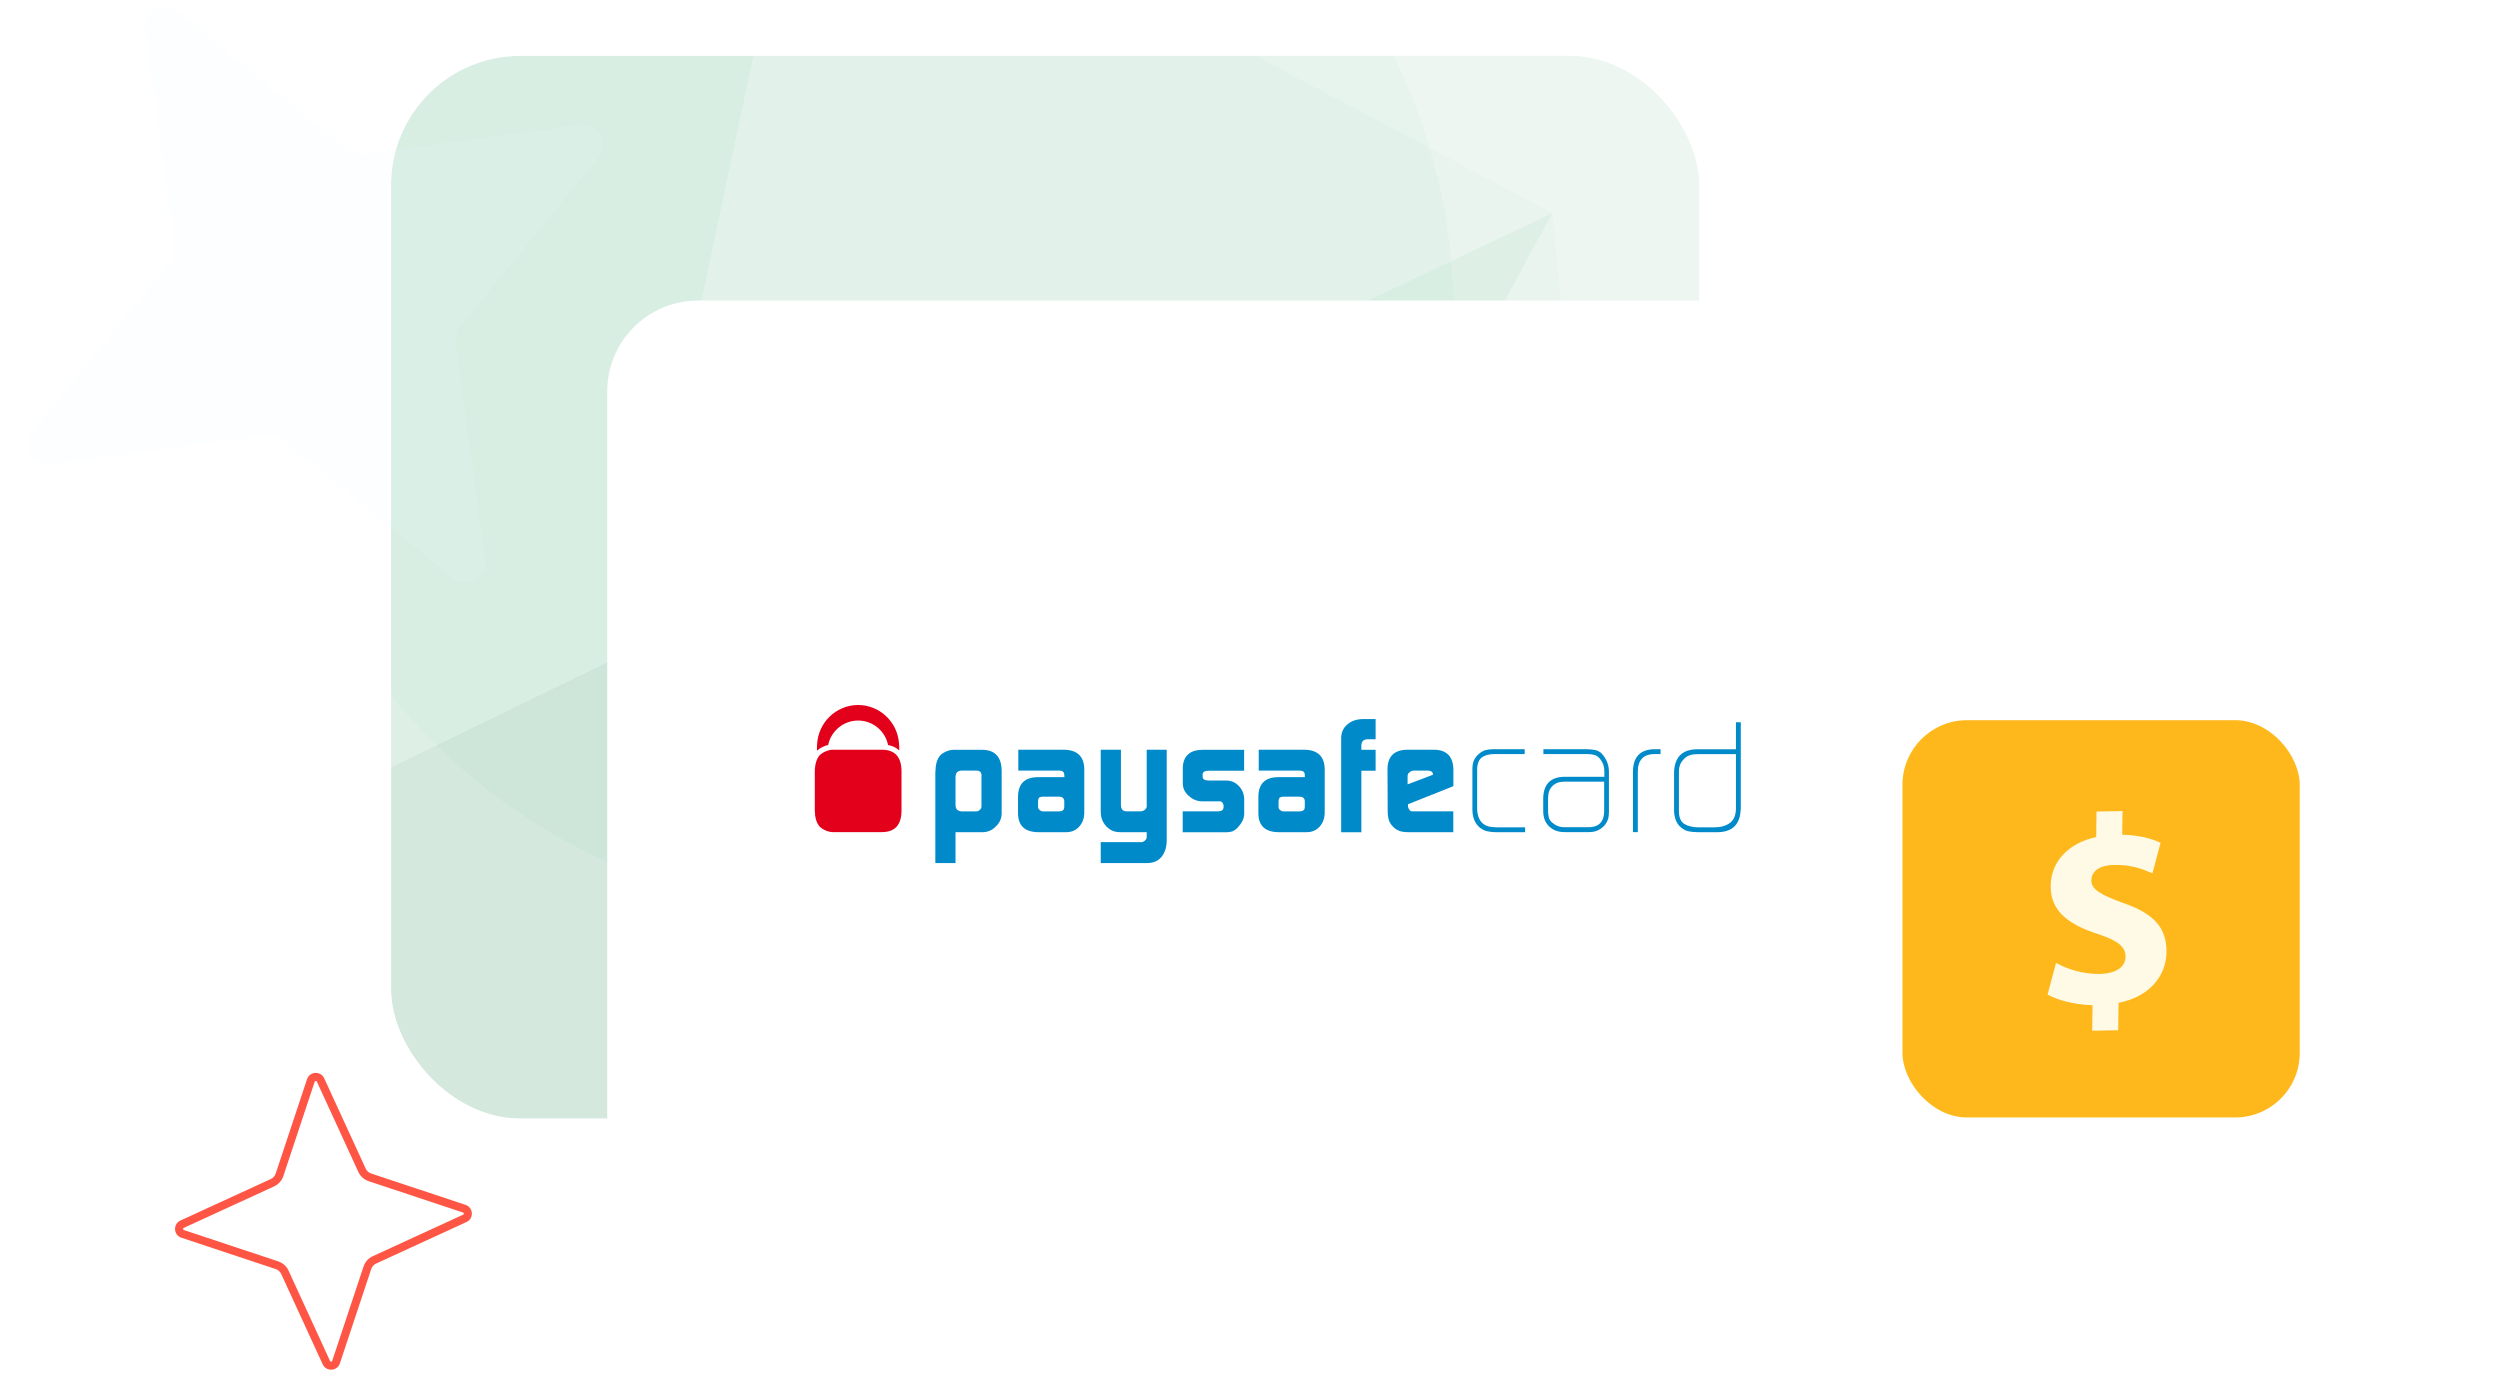
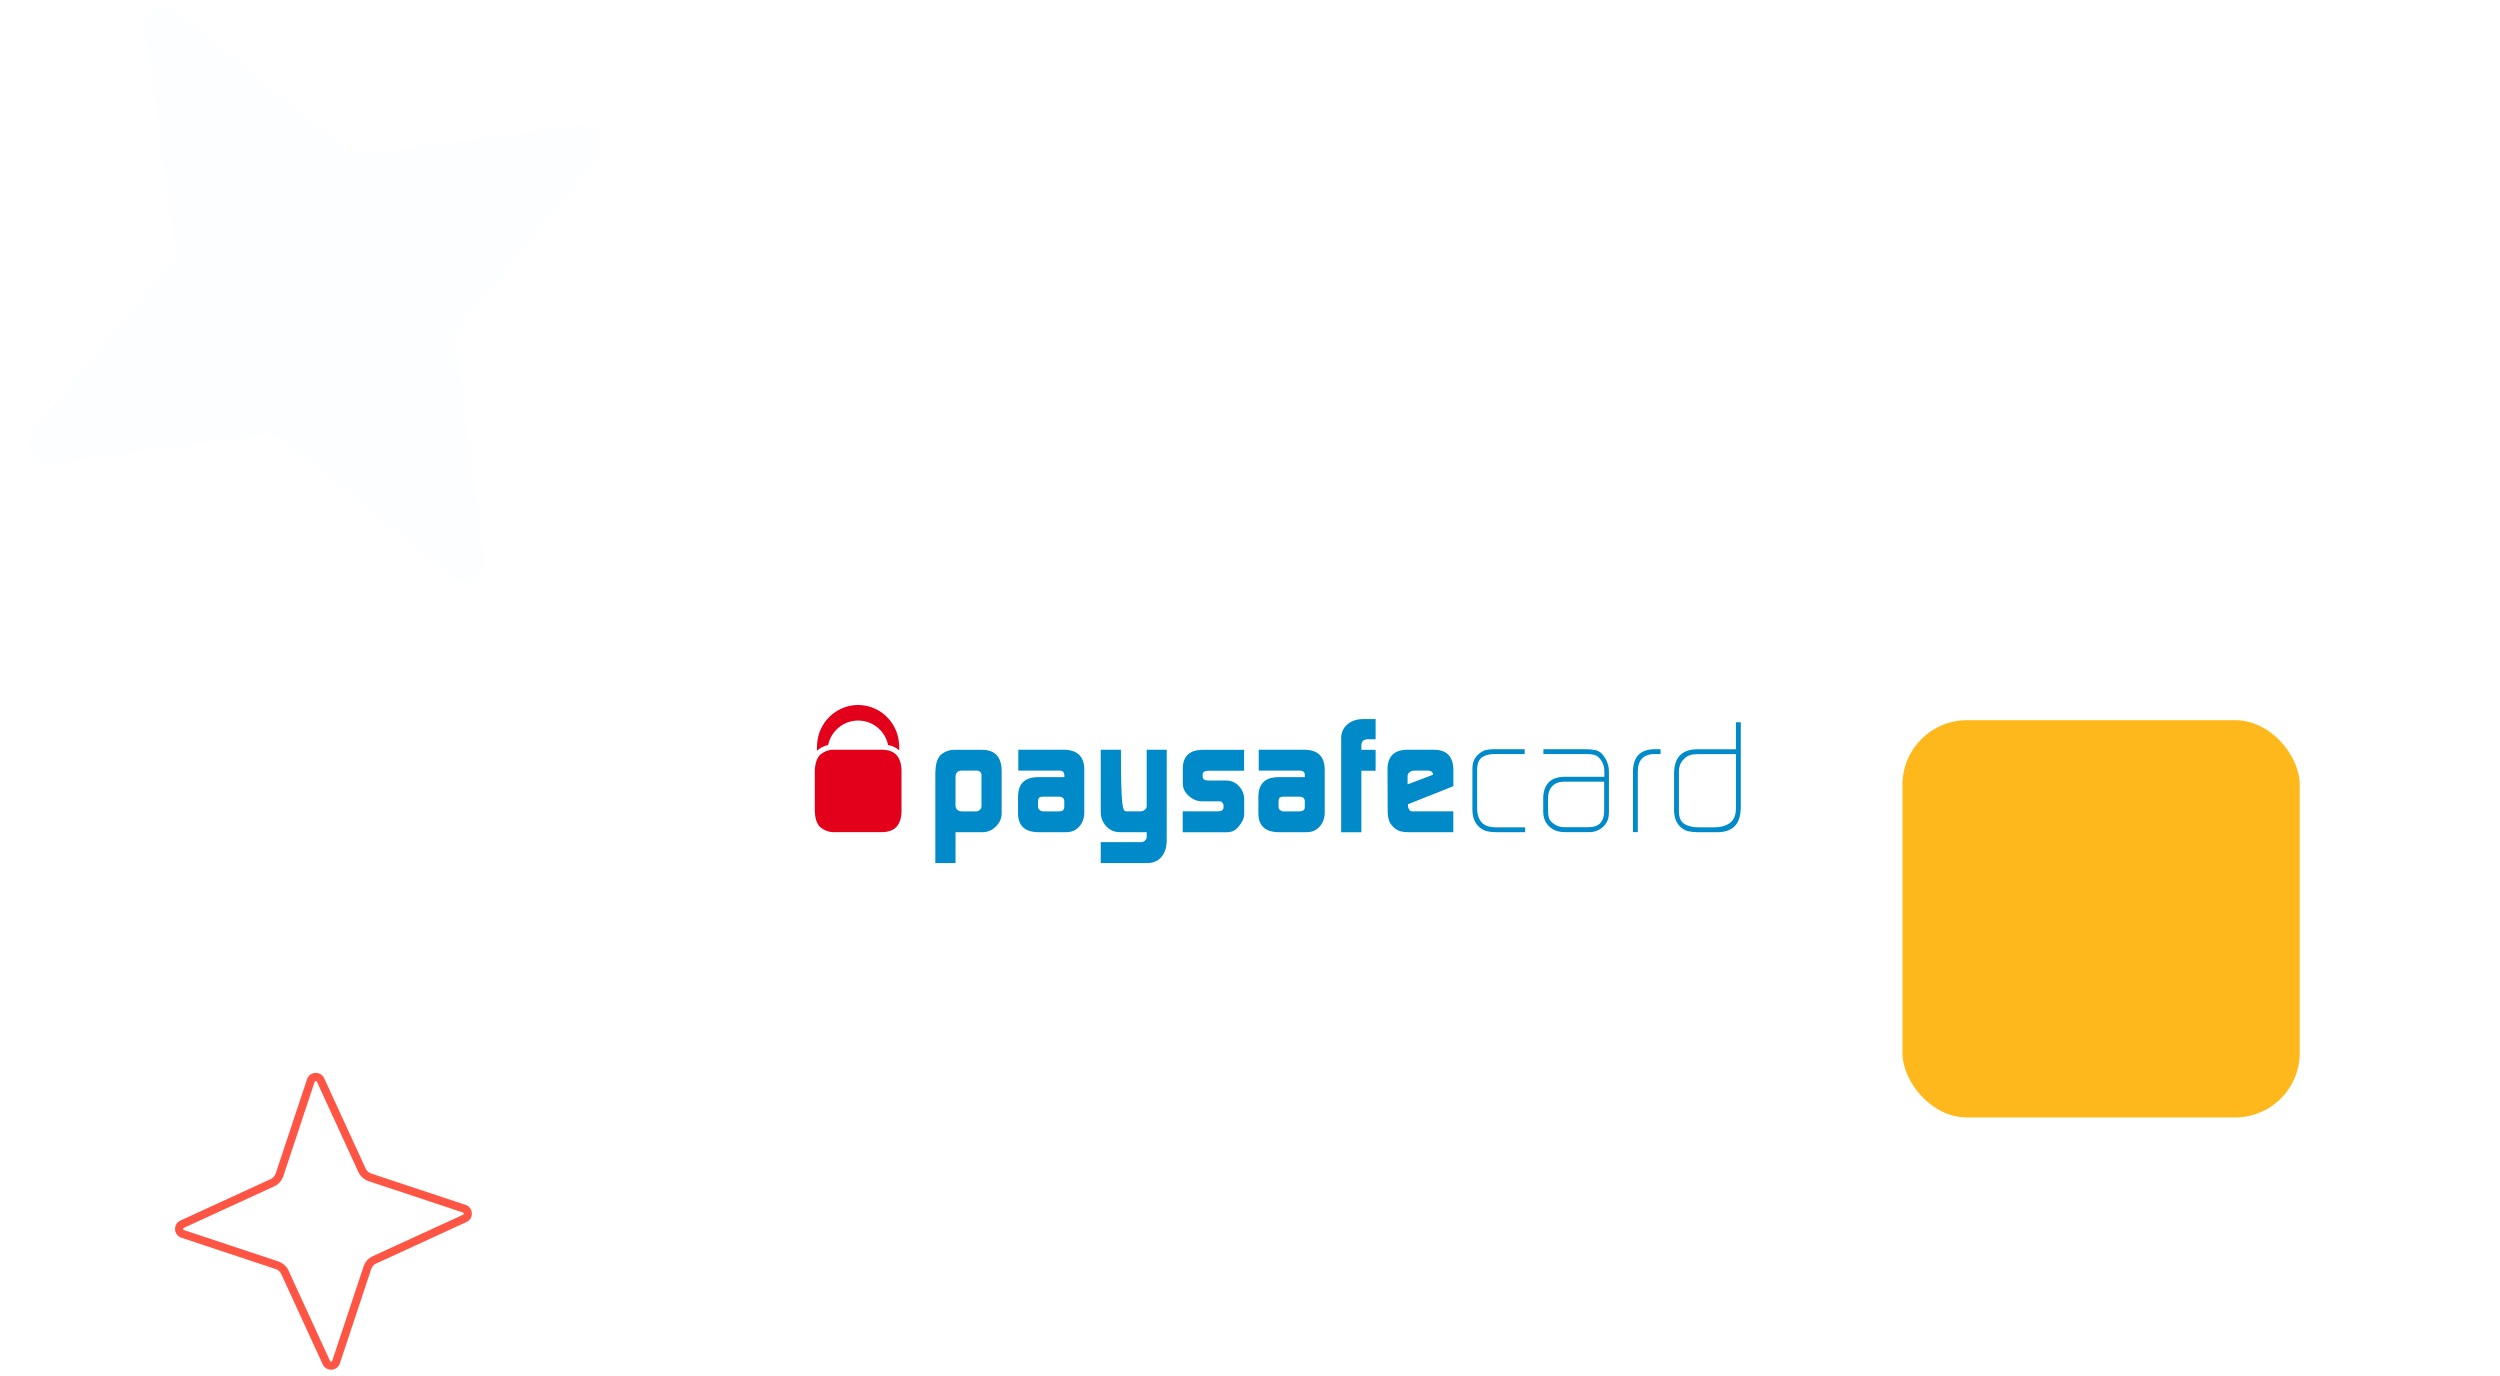
<svg xmlns="http://www.w3.org/2000/svg" width="716" height="394" viewBox="0 0 716 394" fill="none">
  <path fill-rule="evenodd" clip-rule="evenodd" d="M105.569 338.287L105.558 338.284C104.276 337.844 103.204 336.904 102.633 335.649C102.632 335.647 102.631 335.645 102.63 335.643L90.753 309.786C90.753 309.785 90.752 309.784 90.752 309.783C90.703 309.68 90.654 309.644 90.621 309.626C90.577 309.601 90.509 309.581 90.425 309.586C90.341 309.591 90.275 309.618 90.234 309.648C90.203 309.67 90.161 309.71 90.127 309.811C90.127 309.811 90.127 309.811 90.127 309.811L81.147 336.845L81.144 336.855C80.704 338.138 79.764 339.21 78.509 339.781C78.507 339.782 78.505 339.783 78.503 339.784L52.647 351.66C52.645 351.661 52.644 351.661 52.643 351.662C52.54 351.71 52.504 351.76 52.486 351.792C52.461 351.837 52.441 351.905 52.446 351.989C52.451 352.073 52.478 352.139 52.508 352.18C52.531 352.21 52.57 352.252 52.67 352.286M52.672 352.287L79.705 361.266L79.715 361.27C80.998 361.709 82.07 362.65 82.641 363.905C82.642 363.907 82.643 363.909 82.644 363.911L94.52 389.767C94.521 389.768 94.521 389.769 94.522 389.771C94.57 389.873 94.62 389.909 94.652 389.928C94.697 389.953 94.765 389.973 94.849 389.968C94.933 389.963 94.999 389.935 95.04 389.905C95.071 389.883 95.113 389.844 95.147 389.742L104.126 362.709L104.13 362.698C104.569 361.416 105.509 360.344 106.764 359.773C106.766 359.772 106.768 359.771 106.771 359.77L132.627 347.893C132.628 347.893 132.629 347.892 132.63 347.892C132.733 347.843 132.769 347.794 132.788 347.761C132.813 347.717 132.833 347.649 132.828 347.565C132.823 347.481 132.795 347.415 132.765 347.374C132.743 347.343 132.704 347.301 132.602 347.267L105.569 338.287M133.603 349.99C135.789 348.973 135.597 345.826 133.332 345.073L106.308 336.096C105.604 335.855 105.034 335.344 104.736 334.688L92.85 308.811C91.833 306.625 88.686 306.817 87.933 309.081L78.956 336.105C78.715 336.81 78.204 337.38 77.548 337.678L51.671 349.563C49.485 350.58 49.677 353.727 51.941 354.481L78.966 363.458C79.67 363.699 80.24 364.21 80.538 364.866L92.423 390.743C93.441 392.929 96.587 392.737 97.341 390.472L106.318 363.448C106.559 362.744 107.07 362.174 107.726 361.876L133.603 349.99Z" fill="#FF5544" />
  <g clip-path="url(#clip0_1902_28814)">
-     <rect x="112" y="16" width="374.651" height="304.346" rx="37.003" fill="#F0F7F3" />
    <g filter="url(#filter0_f_1902_28814)">
-       <circle cx="244.898" cy="90.787" r="171.5" transform="rotate(90 244.898 90.787)" fill="#D5EFE2" fill-opacity="0.2" />
-     </g>
+       </g>
    <g filter="url(#filter1_f_1902_28814)">
      <ellipse cx="472.562" cy="249.802" rx="113.5" ry="113.5" transform="rotate(90 472.562 249.802)" fill="#D5EFE2" fill-opacity="0.2" />
    </g>
    <g opacity="0.12">
      <path d="M179.467 186.884L256.173 262.546L200.962 354.03L18.123 265.205L179.467 186.884Z" fill="#007A3B" />
      <path d="M421.731 -143.345L350.435 11.062L230.429 -52.671L421.731 -143.345Z" fill="#55BD8B" />
      <path d="M444.631 60.965L179.174 186.913L230.426 -52.67L444.631 60.965Z" fill="#AADEC5" />
      <path d="M487.814 490.276L200.933 353.737L256.175 262.546L487.814 490.276Z" fill="#007A3B" />
      <path d="M487.488 490.014L308.144 313.497L444.632 60.963L487.488 490.014Z" fill="#AADEC5" />
      <path d="M444.633 60.964L613.223 -18.988L487.519 490.307L444.633 60.964Z" fill="#D5EFE2" />
      <path d="M444.631 60.965L308.173 313.79L179.468 186.883L444.631 60.965Z" fill="#55BD8B" />
      <path d="M613.518 -19.018L444.634 60.964L350.434 11.062L421.467 -143.022L613.518 -19.018Z" fill="#D5EFE2" />
      <path d="M37.013 39.278L230.414 -52.663L179.47 186.883L18.153 265.498L37.013 39.278Z" fill="#55BD8B" />
    </g>
  </g>
  <g filter="url(#filter2_d_1902_28814)">
-     <rect x="173.912" y="82.303" width="419.18" height="283.07" rx="26.034" fill="white" />
-   </g>
+     </g>
  <path d="M281.121 222.129C281.095 221.207 280.65 220.732 279.813 220.706H275.311C274.238 220.758 273.688 221.365 273.662 222.472V230.618C273.688 231.751 274.29 232.331 275.468 232.384H279.577C279.996 232.384 280.362 232.226 280.65 231.909C280.938 231.672 281.095 231.356 281.095 230.96V222.129H281.121ZM267.904 220.996C267.93 218.966 268.375 217.411 269.265 216.356C269.71 215.908 270.286 215.539 270.992 215.223C271.725 214.906 272.406 214.748 273.086 214.748H281.331C284.969 214.774 286.827 216.778 286.879 220.758V233.017C286.853 234.44 286.303 235.653 285.23 236.681C284.183 237.762 282.927 238.315 281.462 238.342H273.662V247.173H267.878V220.996" fill="#008AC9" />
  <path d="M297.322 231.198C297.322 231.541 297.479 231.804 297.793 232.015C298.055 232.253 298.421 232.384 298.84 232.384H303.263C304.258 232.384 304.781 231.989 304.807 231.198V229.537C304.807 228.615 304.284 228.167 303.211 228.167H298.814C298.238 228.167 297.845 228.272 297.61 228.457C297.4 228.667 297.296 229.089 297.296 229.722V231.198H297.322ZM304.807 221.998C304.833 221.102 304.31 220.68 303.263 220.706H291.642V214.722H304.729C308.55 214.775 310.487 216.647 310.539 220.311V232.806C310.513 234.388 310.016 235.68 309.1 236.734C308.131 237.815 306.875 238.342 305.331 238.342H297.427C293.579 238.316 291.616 236.55 291.564 233.017V228.193C291.59 224.502 293.448 222.631 297.165 222.578H304.833V221.998" fill="#008AC9" />
-   <path d="M326.766 241.216C327.211 241.189 327.63 241.031 327.944 240.715C328.258 240.425 328.415 240.108 328.415 239.766V238.342H321.035C320.066 238.342 319.307 238.21 318.731 237.973C318.129 237.736 317.528 237.34 316.899 236.734C316.324 236.101 315.905 235.442 315.643 234.757C315.381 234.124 315.25 233.333 315.25 232.358V214.722H321.035V230.46C321.035 231.725 321.558 232.358 322.579 232.358H326.662C327.159 232.358 327.578 232.2 327.918 231.884C328.258 231.594 328.415 231.277 328.415 230.882V214.722H334.147V240.741C334.121 242.665 333.624 244.221 332.681 245.381C331.713 246.541 330.404 247.147 328.729 247.173H315.25V241.189H326.766" fill="#008AC9" />
+   <path d="M326.766 241.216C327.211 241.189 327.63 241.031 327.944 240.715C328.258 240.425 328.415 240.108 328.415 239.766V238.342H321.035C320.066 238.342 319.307 238.21 318.731 237.973C318.129 237.736 317.528 237.34 316.899 236.734C316.324 236.101 315.905 235.442 315.643 234.757C315.381 234.124 315.25 233.333 315.25 232.358V214.722H321.035C321.035 231.725 321.558 232.358 322.579 232.358H326.662C327.159 232.358 327.578 232.2 327.918 231.884C328.258 231.594 328.415 231.277 328.415 230.882V214.722H334.147V240.741C334.121 242.665 333.624 244.221 332.681 245.381C331.713 246.541 330.404 247.147 328.729 247.173H315.25V241.189H326.766" fill="#008AC9" />
  <path d="M338.675 232.358H348.961C349.903 232.331 350.4 231.936 350.426 231.224V230.697C350.426 230.539 350.374 230.38 350.295 230.196C350.06 229.748 349.772 229.511 349.458 229.511H344.354C342.836 229.484 341.554 228.957 340.455 227.929C339.355 226.98 338.806 225.846 338.753 224.475V220.047C338.806 216.567 340.69 214.801 344.38 214.748H356.315V220.732H346.213C345.035 220.732 344.433 221.101 344.433 221.839V222.419C344.433 223.184 345.035 223.553 346.265 223.553H351.342C352.703 223.579 353.855 224.106 354.823 225.135C355.792 226.163 356.289 227.375 356.341 228.799V233.148C356.315 234.361 355.739 235.6 354.666 236.813C354.143 237.419 353.593 237.814 353.07 238.052C352.52 238.263 351.761 238.368 350.793 238.368H338.727V232.358" fill="#008AC9" />
  <path d="M366.182 231.198C366.182 231.541 366.339 231.804 366.653 232.015C366.915 232.253 367.255 232.384 367.7 232.384H372.149C373.144 232.384 373.667 231.989 373.694 231.198V229.537C373.694 228.615 373.17 228.167 372.097 228.167H367.7C367.124 228.167 366.732 228.272 366.496 228.457C366.287 228.667 366.182 229.089 366.182 229.722V231.198ZM373.694 221.998C373.72 221.102 373.196 220.68 372.123 220.706H360.503V214.722H373.589C377.41 214.775 379.347 216.647 379.399 220.311V232.806C379.373 234.388 378.876 235.68 377.96 236.734C376.991 237.815 375.735 238.342 374.191 238.342H366.261C362.413 238.316 360.45 236.55 360.398 233.017V228.193C360.424 224.502 362.282 222.631 365.999 222.578H373.694V221.998Z" fill="#008AC9" />
  <path d="M384.11 211.348C384.137 209.74 384.738 208.448 385.89 207.473C387.016 206.497 388.481 205.97 390.313 205.944H393.977V211.717H391.753C390.523 211.743 389.921 212.323 389.894 213.483V214.749H393.977V220.733H389.894V238.369H384.11V211.348Z" fill="#008AC9" />
  <path d="M410.388 221.893V221.761C410.388 221.444 410.257 221.181 410.021 220.996C409.76 220.812 409.419 220.706 409.027 220.706H404.996C404.473 220.706 404.054 220.864 403.74 221.154C403.347 221.418 403.138 221.787 403.138 222.235V224.634L410.388 221.893ZM403.243 230.328V230.697C403.243 231.172 403.373 231.567 403.609 231.831C403.792 232.174 404.028 232.358 404.368 232.358H416.224V238.342H403.609C402.457 238.342 401.568 238.237 400.939 238.026C400.259 237.789 399.631 237.42 399.081 236.892C398.453 236.26 398.008 235.627 397.799 234.942C397.563 234.256 397.432 233.333 397.432 232.2L397.38 220.232C397.432 216.62 399.317 214.775 403.007 214.722H410.78C414.366 214.775 416.198 216.699 416.25 220.443V225.161L403.243 230.328Z" fill="#008AC9" />
  <path d="M428.499 238.342C427.635 238.342 426.824 238.263 426.091 238.104C425.332 237.973 424.573 237.63 423.814 237.024C423.029 236.338 422.479 235.547 422.165 234.677C421.851 233.834 421.694 232.858 421.694 231.804V220.679C421.668 219.783 421.746 218.966 421.956 218.28C422.139 217.595 422.558 216.91 423.186 216.251C423.892 215.565 424.599 215.091 425.358 214.853C426.091 214.669 426.902 214.563 427.818 214.563H436.665V215.961H428.028C426.51 215.961 425.306 216.277 424.416 216.91C423.526 217.595 423.055 218.781 423.055 220.468V231.619C423.055 232.41 423.186 233.175 423.421 233.913C423.657 234.625 424.076 235.284 424.651 235.837C425.279 236.312 425.908 236.628 426.51 236.734C427.138 236.865 427.818 236.945 428.551 236.945H436.795V238.342H428.499Z" fill="#008AC9" />
  <path d="M459.435 223.869H447.841C446.454 223.895 445.354 224.344 444.569 225.161C443.758 226.004 443.365 227.164 443.365 228.641V232.199C443.365 232.885 443.444 233.517 443.575 234.097C443.732 234.704 444.072 235.231 444.648 235.679C445.642 236.523 446.768 236.918 447.972 236.918H455.012C457.943 236.892 459.435 235.336 459.435 232.226V223.869ZM460.822 231.909C460.822 232.806 460.744 233.597 460.639 234.282C460.456 235.046 460.063 235.758 459.488 236.444C458.284 237.735 456.766 238.368 454.986 238.315H448.076C446.27 238.315 444.831 237.788 443.705 236.707C442.554 235.653 441.978 234.177 441.978 232.278V228.693C442.03 224.634 444.046 222.551 447.998 222.472H459.488V220.89C459.488 219.599 459.121 218.465 458.362 217.49C457.891 216.857 457.341 216.435 456.713 216.224C456.085 216.066 455.352 215.961 454.567 215.961H442.03V214.563H453.887C454.986 214.563 455.954 214.643 456.844 214.801C457.289 214.88 457.708 215.064 458.1 215.328C458.519 215.565 458.886 215.934 459.226 216.409C460.299 217.806 460.822 219.388 460.796 221.18V231.909" fill="#008AC9" />
  <path d="M473.804 215.961C470.585 216.013 468.988 217.78 469.067 221.259V238.315H467.68V221.286C467.627 216.804 469.721 214.563 474.04 214.563H475.584V215.961H473.804Z" fill="#008AC9" />
  <path d="M497.176 215.987H486.236C485.451 215.987 484.744 216.066 484.116 216.251C483.462 216.409 482.807 216.805 482.205 217.464C481.63 218.07 481.263 218.676 481.106 219.256C480.897 219.862 480.818 220.574 480.844 221.418V232.305C480.844 234.124 481.368 235.337 482.415 235.996C482.938 236.312 483.514 236.523 484.142 236.681C484.77 236.839 485.503 236.945 486.288 236.945H491.052C492.831 236.945 494.297 236.523 495.423 235.706C496.548 234.915 497.124 233.571 497.176 231.646V215.987ZM498.537 231.725C498.406 236.233 496.051 238.447 491.444 238.342H486.314C485.241 238.342 484.273 238.237 483.409 238.052C482.519 237.815 481.682 237.287 480.871 236.444C480.269 235.679 479.876 234.915 479.719 234.124C479.51 233.333 479.405 232.463 479.457 231.514V221.391C479.51 216.831 481.813 214.537 486.314 214.59H497.176V206.866H498.563V231.725" fill="#008AC9" />
  <path d="M235.816 213.825C236.261 213.614 236.732 213.456 237.177 213.377C238.014 209.37 241.547 206.365 245.761 206.365C250.001 206.365 253.534 209.37 254.346 213.377C255.654 213.614 256.728 214.141 257.539 214.932C257.565 214.168 257.539 213.43 257.46 212.718C256.937 206.655 251.886 201.91 245.735 201.91C239.427 201.936 234.271 206.971 234.01 213.298C233.983 213.851 233.957 214.405 233.983 215.011C234.507 214.537 235.109 214.141 235.816 213.825Z" fill="#E3001B" />
  <path d="M252.645 214.722H238.538C237.858 214.722 237.151 214.88 236.444 215.197C235.738 215.513 235.162 215.882 234.717 216.33C233.853 217.385 233.382 218.94 233.356 220.97V232.068C233.382 234.098 233.827 235.653 234.717 236.708C235.188 237.156 235.738 237.525 236.444 237.841C237.177 238.158 237.884 238.316 238.538 238.316H252.645C256.283 238.289 258.141 236.26 258.194 232.279V220.759C258.141 216.778 256.283 214.749 252.645 214.722Z" fill="#E3001B" />
  <path d="M130.493 98.099L138.913 160.11C139.616 165.308 133.589 168.731 129.466 165.401L80.964 125.837C79.742 124.83 78.123 124.374 76.498 124.579L14.457 133.011C9.256 133.715 5.833 127.69 9.166 123.569L48.759 75.079C49.767 73.857 50.223 72.239 50.018 70.615L41.598 8.603C40.895 3.405 46.923 -0.018 51.046 3.312L99.547 42.876C100.77 43.883 102.389 44.339 104.013 44.133L166.055 35.702C171.255 34.998 174.678 41.023 171.346 45.144L131.753 93.634C130.745 94.856 130.288 96.475 130.493 98.099Z" fill="#EBF2FF" fill-opacity="0.1" />
  <rect x="544.863" y="206.261" width="113.783" height="113.783" rx="18.501" fill="#FFB81C" />
-   <path d="M599.207 295.206L599.307 287.897C594.219 287.759 589.3 286.466 586.434 284.829L588.837 275.786C592.003 277.495 596.466 279.026 601.405 278.937C605.738 278.855 608.721 277.11 608.767 274.034C608.807 271.113 606.401 269.309 600.804 267.49C592.712 264.873 587.216 261.126 587.317 253.667C587.41 246.898 592.193 241.503 600.344 239.737L600.445 232.427L607.891 232.29L607.797 239.058C612.885 239.195 616.289 240.209 618.782 241.392L616.46 250.125C614.496 249.316 611.025 247.611 605.551 247.711C600.612 247.805 598.988 249.984 598.955 252.138C598.922 254.678 601.558 256.243 607.985 258.584C616.985 261.647 620.573 265.808 620.479 272.732C620.386 279.58 615.521 285.511 606.759 287.214L606.652 295.059L599.206 295.197L599.207 295.206Z" fill="#FFFAE5" />
  <path d="M556.986 37.403L558.173 57.157C558.272 58.813 556.291 59.749 555.07 58.602L540.719 44.975C540.357 44.628 539.858 44.446 539.341 44.472L519.586 45.659C517.93 45.758 516.994 43.777 518.142 42.556L531.768 28.205C532.115 27.843 532.297 27.344 532.271 26.827L531.084 7.072C530.985 5.416 532.966 4.48 534.187 5.628L548.538 19.255C548.9 19.601 549.399 19.783 549.916 19.757L569.671 18.57C571.327 18.471 572.263 20.452 571.115 21.673L557.489 36.025C557.142 36.386 556.96 36.886 556.986 37.403Z" fill="white" />
  <defs>
    <filter id="filter0_f_1902_28814" x="-22.602" y="-176.713" width="535" height="535" filterUnits="userSpaceOnUse" color-interpolation-filters="sRGB">
      <feFlood flood-opacity="0" result="BackgroundImageFix" />
      <feBlend mode="normal" in="SourceGraphic" in2="BackgroundImageFix" result="shape" />
      <feGaussianBlur stdDeviation="48" result="effect1_foregroundBlur_1902_28814" />
    </filter>
    <filter id="filter1_f_1902_28814" x="263.062" y="40.302" width="419" height="419" filterUnits="userSpaceOnUse" color-interpolation-filters="sRGB">
      <feFlood flood-opacity="0" result="BackgroundImageFix" />
      <feBlend mode="normal" in="SourceGraphic" in2="BackgroundImageFix" result="shape" />
      <feGaussianBlur stdDeviation="48" result="effect1_foregroundBlur_1902_28814" />
    </filter>
    <filter id="filter2_d_1902_28814" x="156.677" y="68.838" width="453.65" height="317.54" filterUnits="userSpaceOnUse" color-interpolation-filters="sRGB">
      <feFlood flood-opacity="0" result="BackgroundImageFix" />
      <feColorMatrix in="SourceAlpha" type="matrix" values="0 0 0 0 0 0 0 0 0 0 0 0 0 0 0 0 0 0 127 0" result="hardAlpha" />
      <feOffset dy="3.77" />
      <feGaussianBlur stdDeviation="8.618" />
      <feComposite in2="hardAlpha" operator="out" />
      <feColorMatrix type="matrix" values="0 0 0 0 0 0 0 0 0 0 0 0 0 0 0 0 0 0 0.05 0" />
      <feBlend mode="normal" in2="BackgroundImageFix" result="effect1_dropShadow_1902_28814" />
      <feBlend mode="normal" in="SourceGraphic" in2="effect1_dropShadow_1902_28814" result="shape" />
    </filter>
    <clipPath id="clip0_1902_28814">
-       <rect x="112" y="16" width="374.651" height="304.346" rx="37.003" fill="white" />
-     </clipPath>
+       </clipPath>
  </defs>
</svg>